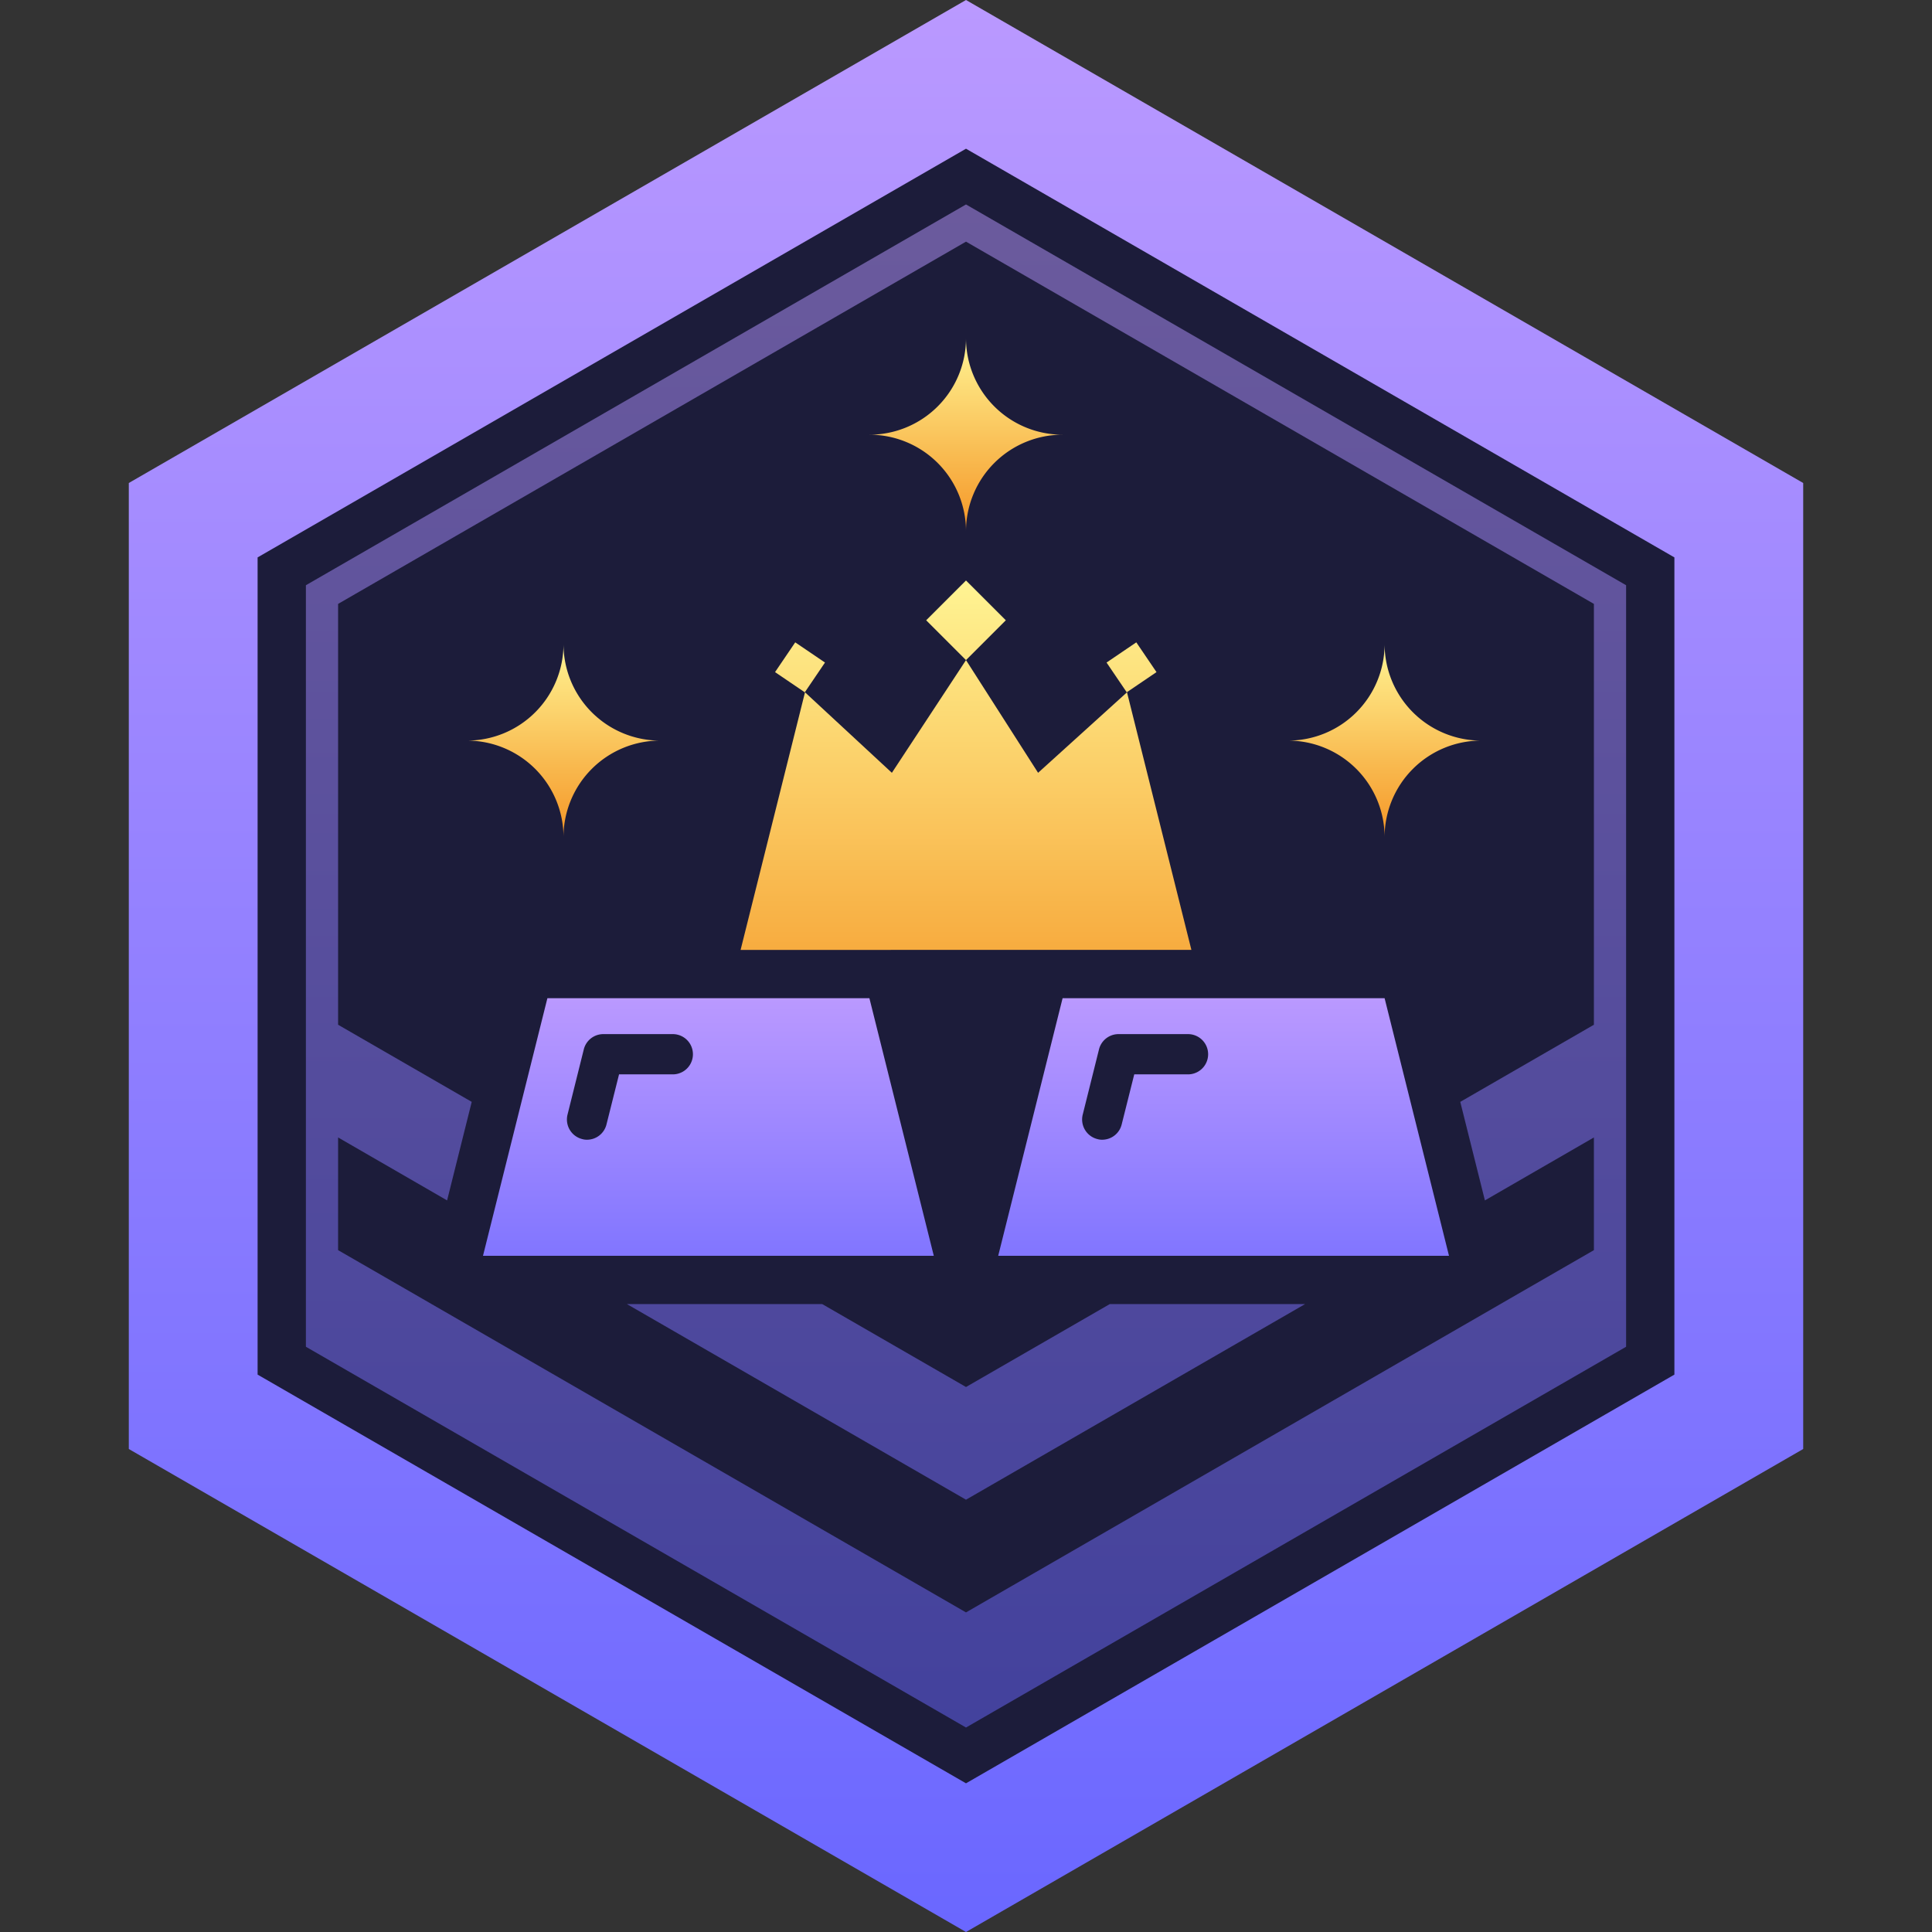
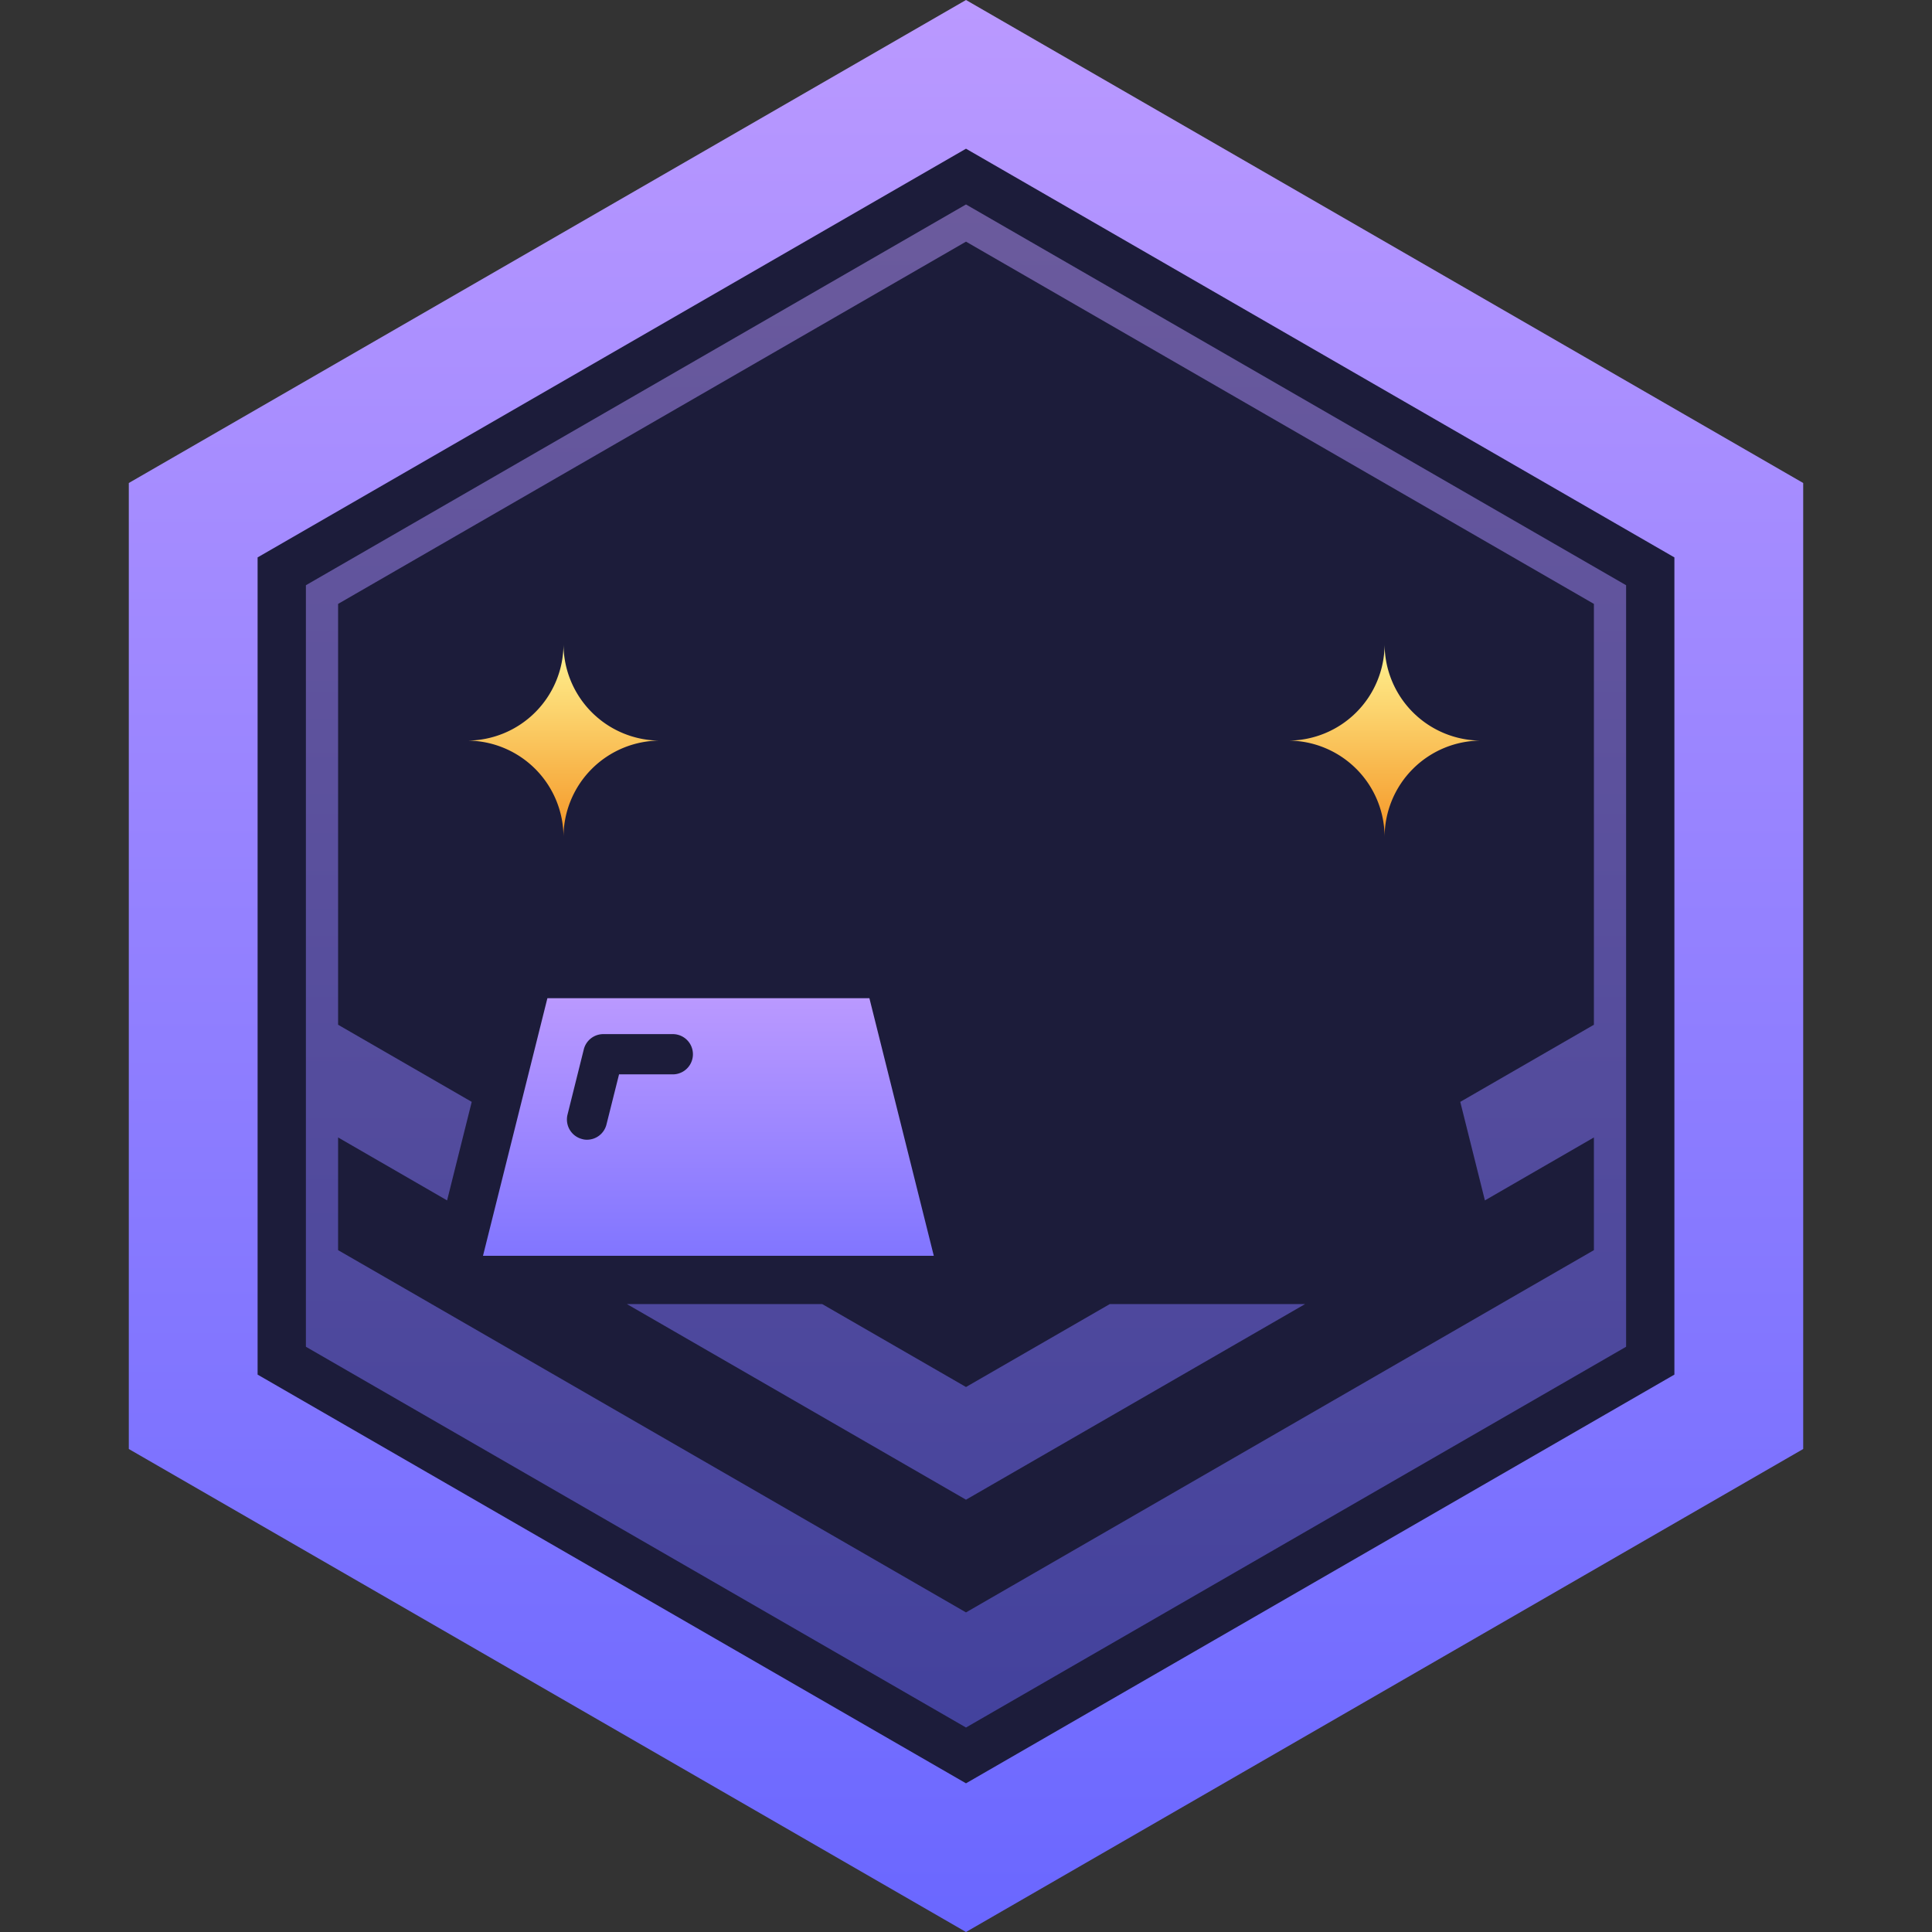
<svg xmlns="http://www.w3.org/2000/svg" width="156" height="156" fill="none">
  <rect width="100%" height="100%" fill="#333333" stroke="none" />
  <path d="M10.4 39v78L78 156l67.6-39V39L78 0 10.4 39z" fill="url(#paint0_linear_32_3168)" />
  <path d="M20.8 110.993V45.008l57.2-33 57.2 33v65.985L78 143.994l-57.2-33.001z" fill="#1C1C3A" />
  <path opacity=".5" d="M78 16.509L24.7 47.254v61.49L78 139.489l53.3-30.745v-61.49L78 16.509zm50.7 66.235l-10.79 6.227 1.989 7.956 8.801-5.083v9.1l-6.812 3.926-.741.429L78 130.194l-43.147-24.895-.741-.429-6.812-3.926v-9.1l8.801 5.083 1.989-7.956-10.79-6.227V48.762L78 19.512l50.7 29.25v33.982zm-62.309 22.555h-15.77L78 121.094l27.378-15.795h-15.77L78 111.994l-11.609-6.695z" fill="url(#paint1_linear_32_3168)" />
-   <path d="M111.8 80.6h-26l-5.2 20.8H117l-5.2-20.8zm-15.873 6.15h-4.342l-1.014 4.042a1.621 1.621 0 01-1.573 1.235 1.342 1.342 0 01-.39-.052A1.63 1.63 0 0187.425 90l1.313-5.265A1.625 1.625 0 0190.31 83.5h5.616a1.625 1.625 0 010 3.25z" fill="url(#paint2_linear_32_3168)" />
  <path d="M70.2 80.6h-26L39 101.4h36.4l-5.2-20.8zm-15.873 6.15h-4.342l-1.014 4.042a1.621 1.621 0 01-1.573 1.235 1.342 1.342 0 01-.39-.052A1.63 1.63 0 0145.825 90l1.313-5.265A1.625 1.625 0 0148.71 83.5h5.616a1.625 1.625 0 110 3.25z" fill="url(#paint3_linear_32_3168)" />
-   <path fill-rule="evenodd" clip-rule="evenodd" d="M74.785 50.085L78 46.871l3.215 3.214L78 53.3l-3.215-3.215zM78 53.3l5.821 9.1L91 55.9l5.2 20.8H59.8L65 55.9l7.015 6.5L78 53.3zm13.751-1.433l-2.402 1.63 1.63 2.403 2.403-1.63-1.631-2.403zM64.983 55.9l-2.402-1.63 1.63-2.403 2.403 1.63-1.63 2.403z" fill="url(#paint4_linear_32_3168)" />
  <path d="M53.3 59.8a7.8 7.8 0 00-7.8 7.8 7.8 7.8 0 00-7.8-7.8 7.8 7.8 0 007.8-7.8 7.8 7.8 0 007.8 7.8z" fill="url(#paint5_linear_32_3168)" />
  <path d="M119.6 59.8a7.801 7.801 0 00-7.8 7.8 7.8 7.8 0 00-7.8-7.8 7.797 7.797 0 007.8-7.8 7.803 7.803 0 007.8 7.8z" fill="url(#paint6_linear_32_3168)" />
-   <path d="M85.8 35.1a7.8 7.8 0 00-7.8 7.8 7.8 7.8 0 00-7.8-7.8 7.8 7.8 0 007.8-7.8 7.8 7.8 0 007.8 7.8z" fill="url(#paint7_linear_32_3168)" />
  <defs>
    <linearGradient id="paint0_linear_32_3168" x1="78" y1="0" x2="78" y2="156" gradientUnits="userSpaceOnUse">
      <stop stop-color="#BA99FF" />
      <stop offset="1" stop-color="#6A67FF" />
    </linearGradient>
    <linearGradient id="paint1_linear_32_3168" x1="78" y1="16.509" x2="78" y2="139.489" gradientUnits="userSpaceOnUse">
      <stop stop-color="#BA99FF" />
      <stop offset="1" stop-color="#6A67FF" />
    </linearGradient>
    <linearGradient id="paint2_linear_32_3168" x1="98.8" y1="80.6" x2="98.8" y2="109.85" gradientUnits="userSpaceOnUse">
      <stop stop-color="#BA99FF" />
      <stop offset="1" stop-color="#6A67FF" />
    </linearGradient>
    <linearGradient id="paint3_linear_32_3168" x1="57.2" y1="80.6" x2="57.2" y2="109.85" gradientUnits="userSpaceOnUse">
      <stop stop-color="#BA99FF" />
      <stop offset="1" stop-color="#6A67FF" />
    </linearGradient>
    <linearGradient id="paint4_linear_32_3168" x1="78" y1="46.871" x2="78" y2="85.8" gradientUnits="userSpaceOnUse">
      <stop stop-color="#FFF493" />
      <stop offset="1" stop-color="#F59626" />
    </linearGradient>
    <linearGradient id="paint5_linear_32_3168" x1="45.5" y1="52" x2="45.5" y2="67.6" gradientUnits="userSpaceOnUse">
      <stop stop-color="#FFF493" />
      <stop offset="1" stop-color="#F59626" />
    </linearGradient>
    <linearGradient id="paint6_linear_32_3168" x1="111.8" y1="52" x2="111.8" y2="67.6" gradientUnits="userSpaceOnUse">
      <stop stop-color="#FFF493" />
      <stop offset="1" stop-color="#F59626" />
    </linearGradient>
    <linearGradient id="paint7_linear_32_3168" x1="78" y1="27.3" x2="78" y2="42.9" gradientUnits="userSpaceOnUse">
      <stop stop-color="#FFF493" />
      <stop offset="1" stop-color="#F59626" />
    </linearGradient>
  </defs>
</svg>